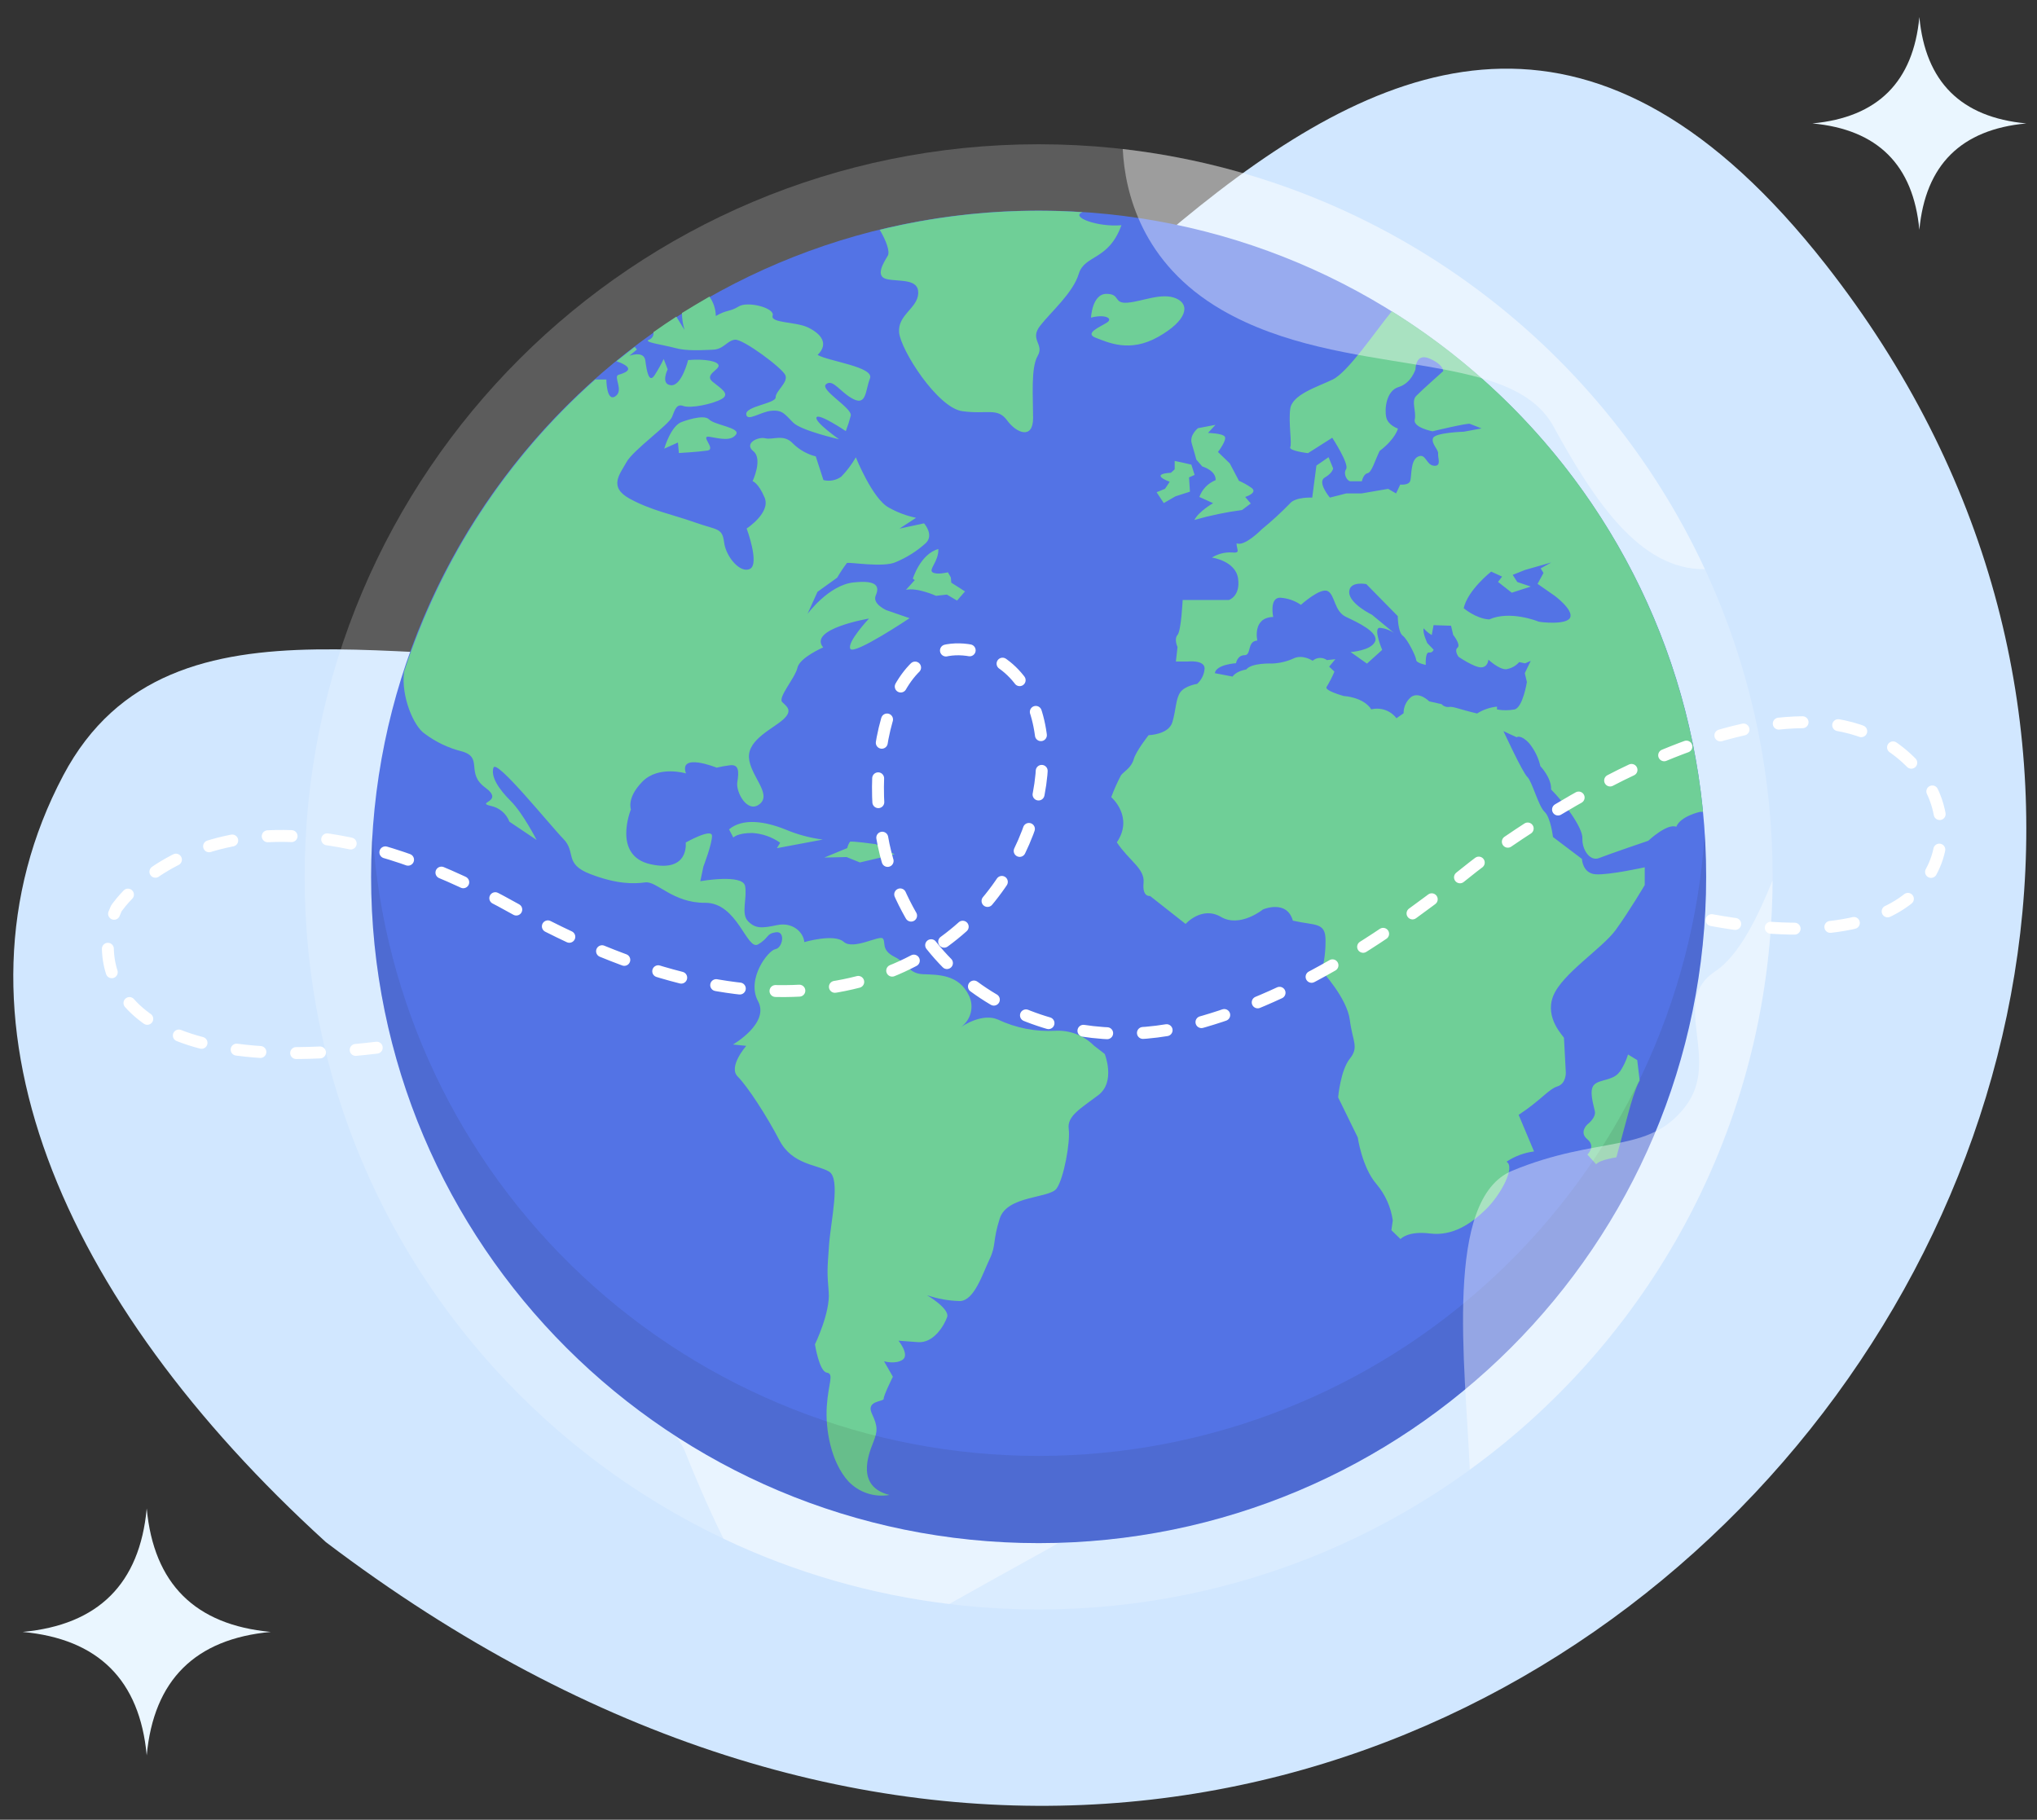
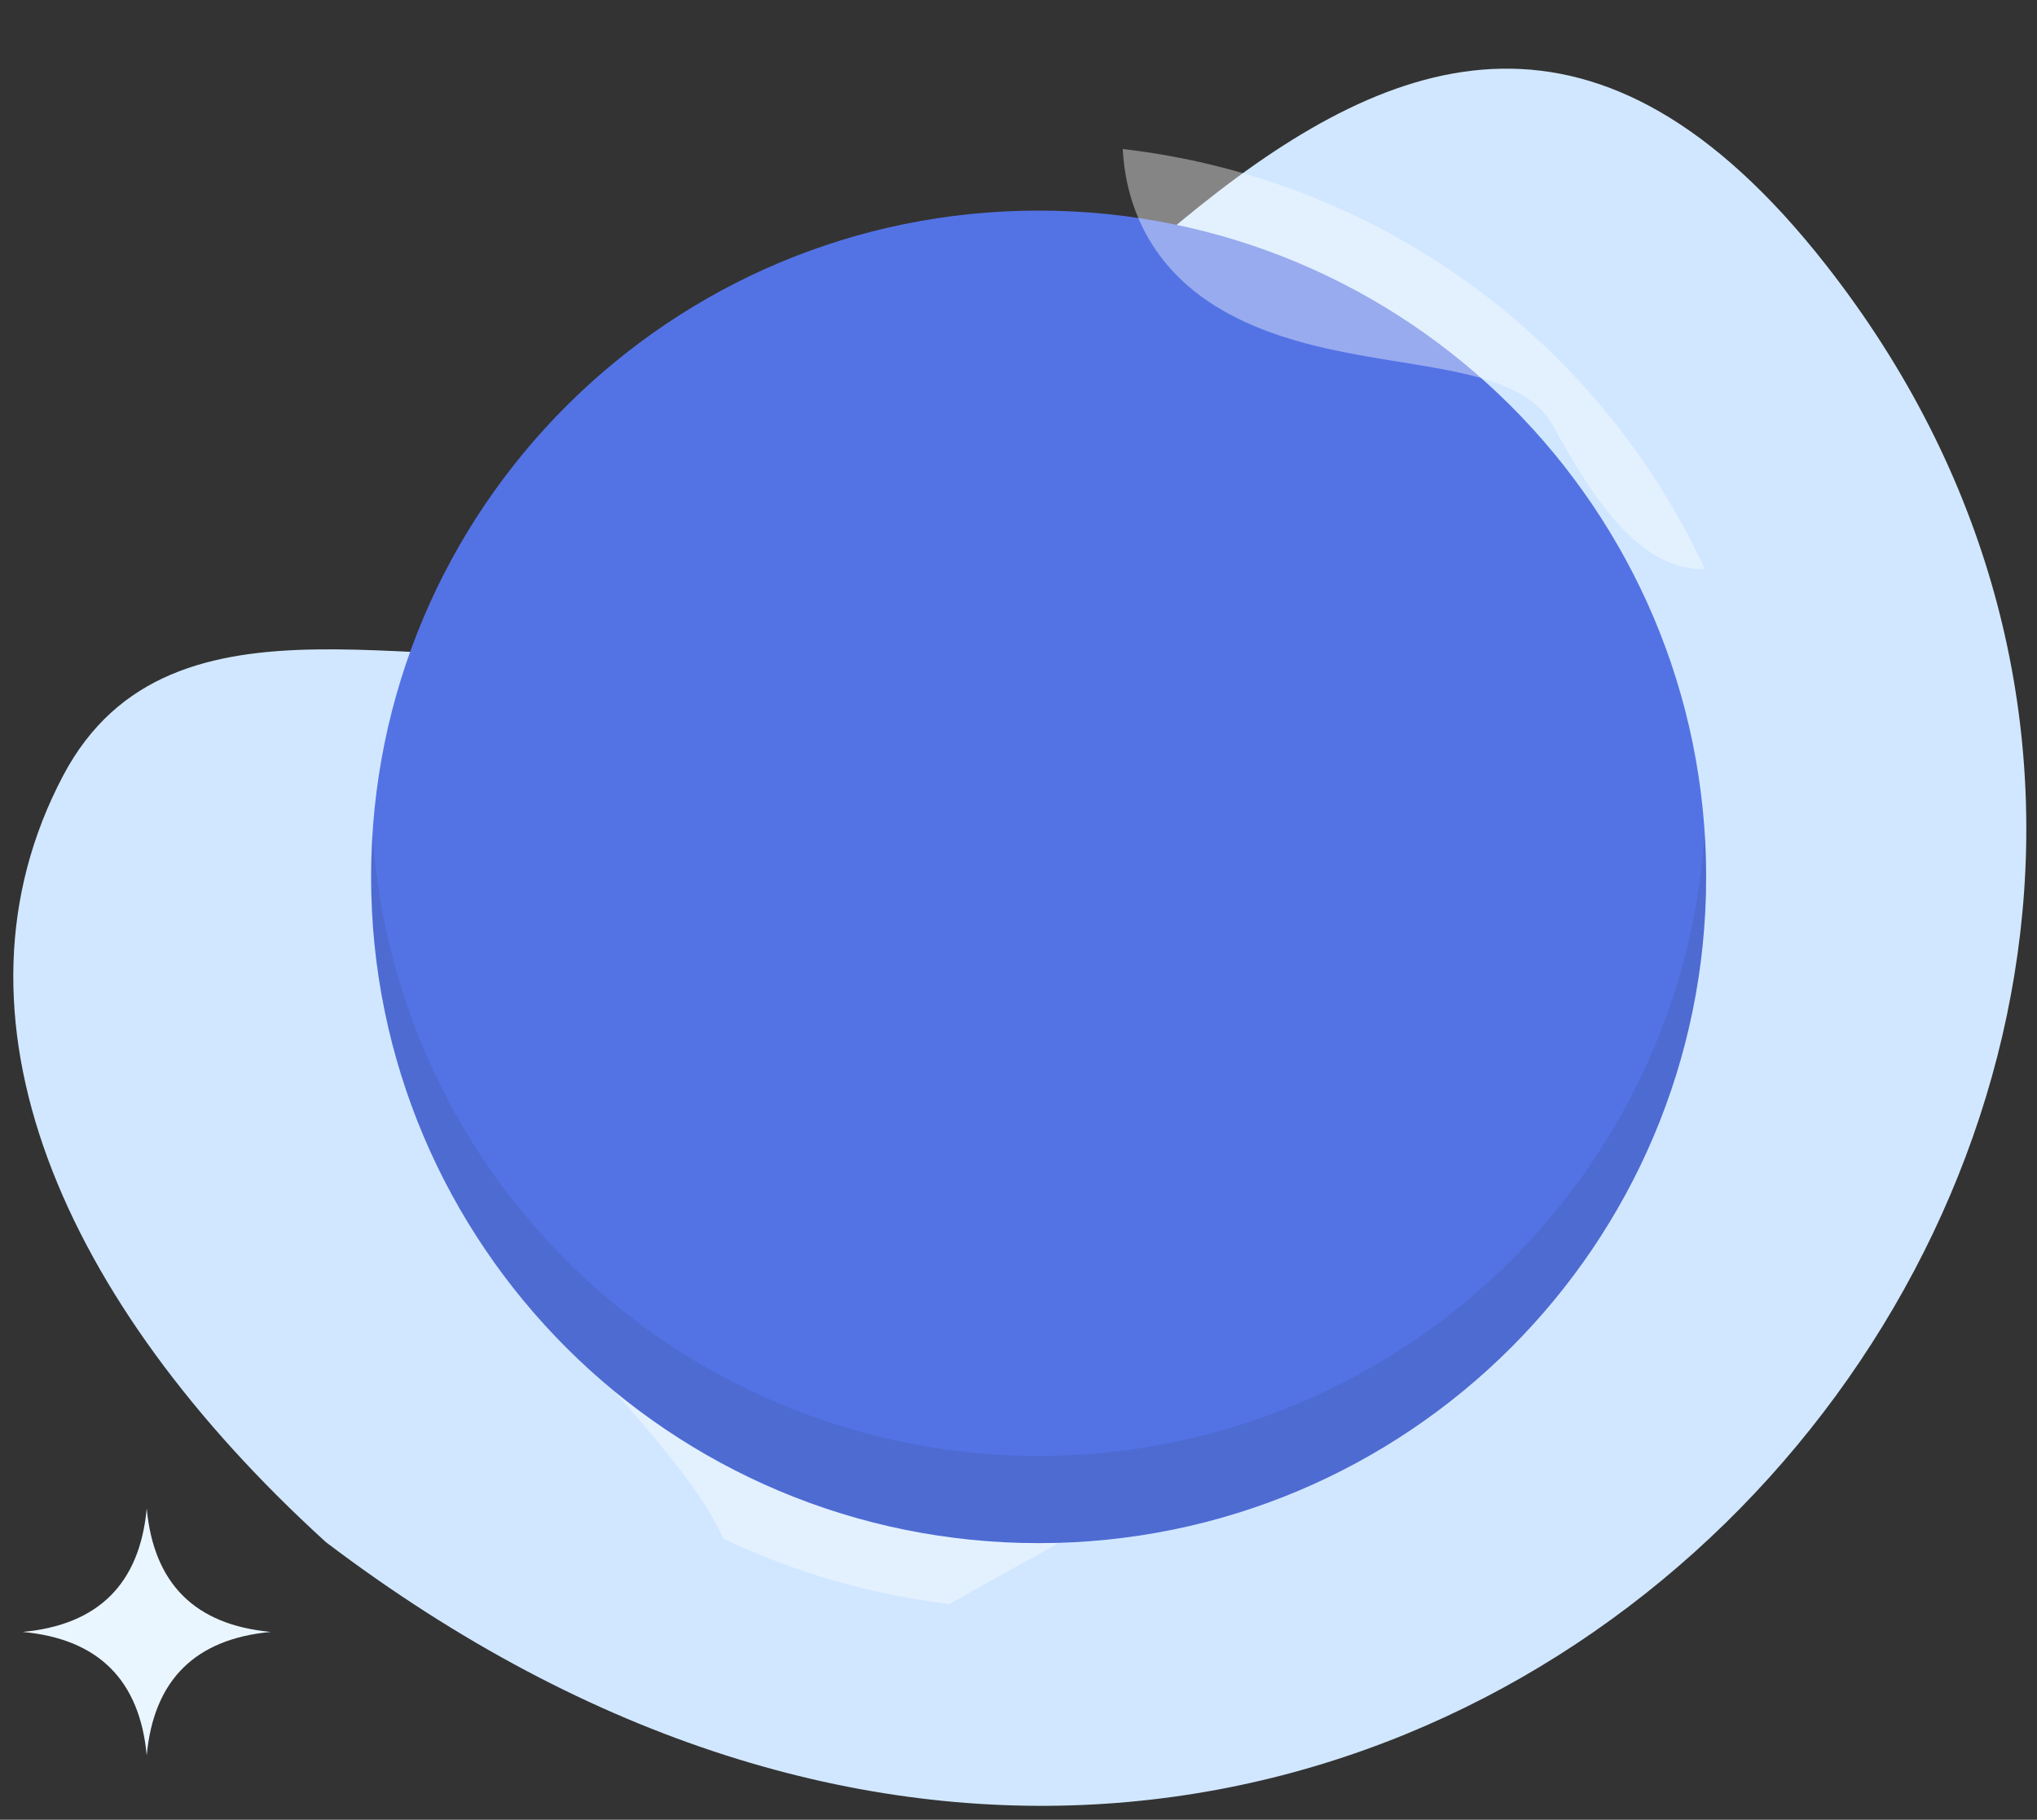
<svg xmlns="http://www.w3.org/2000/svg" width="460" height="411" viewBox="0 0 460 411" fill="none">
  <rect x="0" y="0" width="460" height="411" fill="#333333" stroke="none" />
  <path d="M73.592 348.297C13.758 293.844 -14.354 229.311 14.271 175.152C38.762 128.82 99.696 155.348 141.329 145.772C227.726 125.897 310.244 -70.349 412.291 59.761C561.119 249.522 315.805 531.964 73.592 348.297Z" fill="#D1E7FF" />
-   <path opacity="0.2" d="M234.548 363.506C326.089 363.506 400.298 289.426 400.298 198.043C400.298 106.661 326.089 32.581 234.548 32.581C143.006 32.581 68.797 106.661 68.797 198.043C68.797 289.426 143.006 363.506 234.548 363.506Z" fill="white" />
-   <path opacity="0.4" d="M116.918 290.596C133.635 311.655 151.149 318.816 154.741 327.961C156.48 332.394 159.792 340.288 163.384 347.531C179.465 355.166 196.682 360.142 214.362 362.266C220.997 358.526 229.154 354 236.772 349.784C253.489 340.639 263.685 320.376 263.685 320.376L106.122 227.379C109.289 246.908 100.191 269.496 116.918 290.596Z" fill="white" />
+   <path opacity="0.4" d="M116.918 290.596C156.48 332.394 159.792 340.288 163.384 347.531C179.465 355.166 196.682 360.142 214.362 362.266C220.997 358.526 229.154 354 236.772 349.784C253.489 340.639 263.685 320.376 263.685 320.376L106.122 227.379C109.289 246.908 100.191 269.496 116.918 290.596Z" fill="white" />
  <path d="M234.547 348.523C317.799 348.523 385.288 281.151 385.288 198.043C385.288 114.936 317.799 47.564 234.547 47.564C151.294 47.564 83.805 114.936 83.805 198.043C83.805 281.151 151.294 348.523 234.547 348.523Z" fill="#5373E5" />
-   <path d="M249.857 66.37C253.107 66.37 251.327 68.643 254.691 68.354C258.055 68.064 262.392 65.998 265.622 67.413C268.851 68.829 268.023 72.415 261.564 76.073C255.105 79.73 250.24 77.333 247.476 76.3C244.713 75.266 248.511 73.82 249.992 72.838C251.472 71.857 249.402 70.916 246.369 71.743C246.369 71.774 246.617 66.37 249.857 66.37ZM149.991 101.337L153.096 99.942L153.303 102.318C153.303 102.318 157.661 102.081 159.752 101.76C161.842 101.44 157.888 98.257 160.269 98.66C162.65 99.063 165.062 99.694 166.2 98.144C167.339 96.594 161.366 96.025 160.124 94.724C158.882 93.422 154.1 95.251 154.1 95.251C151.512 95.995 149.991 101.368 149.991 101.368V101.337ZM165.6 189.167C165.6 189.167 166.459 188.134 169.854 188.134C172.126 188.268 174.316 189.03 176.179 190.335L175.444 191.565L185.795 189.622C182.926 189.249 180.12 188.495 177.452 187.38C172.732 185.458 167.691 184.735 164.637 187.318L165.6 189.167ZM191.177 193.569L194.189 194.789L202.025 192.949L197.812 190.666C197.812 190.666 192.233 189.88 191.933 190.118C191.649 190.555 191.443 191.037 191.322 191.544L186.147 193.683L191.177 193.569ZM211.372 134.568L213.825 134.289L216.123 135.642L217.924 133.576L214.819 131.592L214.715 130.403L214.053 129.257C214.053 129.257 211.569 129.897 210.596 129.257C209.623 128.616 212.003 126.808 211.9 123.997C207.832 125.123 206.134 130.703 206.134 130.703L206.579 131.013L204.592 133.214C207.18 132.646 211.372 134.568 211.372 134.568ZM365.778 242.031C364.37 244.098 361.286 243.715 360.012 244.976C358.739 246.237 359.878 249.533 360.157 251.011C360.437 252.488 358.47 253.955 358.47 253.955C358.47 253.955 356.503 255.712 358.47 257.324C360.437 258.936 358.47 260.765 358.47 260.765L360.437 262.945C361.348 261.912 365.012 261.395 365.012 261.395C365.012 261.395 366.047 257.613 367.682 251.507C369.318 245.4 370.281 244.067 370.281 244.067L369.722 239.427L367.651 238.167C367.218 239.558 366.587 240.881 365.778 242.093V242.031ZM384.586 183.36H383.923C383.923 183.36 379.493 184.311 378.541 186.729C376.47 185.892 372.216 189.891 372.216 189.891C372.216 189.891 363.252 192.939 361.141 193.786C359.029 194.634 357.238 191.885 357.342 189.364C357.445 186.842 353.015 181.046 350.272 178.307C350.386 175.672 347.85 173.038 347.85 173.038C347.418 171.144 346.554 169.376 345.324 167.871C343.42 165.804 342.478 166.507 342.478 166.507L339.517 165.133C339.517 165.133 343.844 174.505 344.9 175.466C345.956 176.427 347.426 182.1 348.802 183.36C350.179 184.621 350.696 189.043 350.696 189.043L357.238 193.993C357.238 193.993 357.342 197.258 360.344 197.465C363.345 197.671 371.419 195.884 371.419 195.884V199.893C371.419 199.893 367.941 205.783 364.888 209.999C361.834 214.215 352.756 219.898 350.748 224.951C348.74 230.004 353.181 234.106 353.181 234.426C353.181 234.746 353.595 242.217 353.595 242.217C353.595 242.217 353.709 244.738 351.7 245.369C349.692 245.999 348.005 248.469 342.944 251.796C343.689 253.583 346.421 260.062 346.421 260.062C344.199 260.34 342.072 261.133 340.211 262.377C342.281 263.638 338.845 269.951 335.47 273.216C332.096 276.481 327.976 279.22 322.914 278.589C317.853 277.959 316.269 279.85 316.269 279.85L314.209 277.845L314.52 275.634C314.09 272.607 312.813 269.763 310.835 267.43C307.564 263.637 306.612 256.9 306.612 256.9L302.181 247.849C302.181 247.849 302.709 241.742 304.821 239.107C306.932 236.472 305.452 235.315 304.821 230.365C304.189 225.416 298.496 219.298 298.496 219.298C299.076 217.03 299.358 214.696 299.335 212.355C299.335 208.221 297.016 209.089 291.954 207.932C290.588 203.086 285.206 205.401 285.206 205.401C285.206 205.401 280.03 209.616 275.714 207.085C271.397 204.553 267.733 208.676 267.733 208.676L259.711 202.363C259.711 202.363 257.92 202.683 258.241 199.418C258.562 196.153 255.043 194.499 252.207 190.252C256.109 184.466 250.944 180.043 250.944 180.043C251.57 178.347 252.306 176.694 253.149 175.094C253.79 174.257 255.478 173.41 256.005 171.519C256.533 169.628 259.38 166.042 259.38 166.042C259.38 166.042 263.914 165.939 264.752 163.097C265.59 160.256 265.497 157.827 266.543 156.35C267.588 154.872 270.342 154.459 270.342 154.459C271.332 153.562 271.937 152.318 272.029 150.987C272.029 148.982 268.23 149.406 268.23 149.406H265.539L265.911 146.141C265.911 146.141 265.073 144.353 265.911 143.402C266.75 142.452 267.071 135.508 267.071 135.508H277.515C277.515 135.508 280.154 134.671 279.585 130.662C279.016 126.653 273.675 125.929 273.675 125.929C274.993 125.107 276.531 124.704 278.084 124.772C280.299 124.979 279.243 124.245 279.243 122.705C281.034 123.542 284.937 119.543 284.937 119.543C287.151 117.737 289.259 115.805 291.251 113.757C292.503 112.176 296.333 112.383 296.333 112.383L297.275 105.15L300.018 103.259L301.053 105.79C301.053 105.79 300.95 106.824 299.159 107.857C297.368 108.89 300.318 112.383 300.318 112.383L304.013 111.442H307.46L313.474 110.409L315.265 111.442L316.207 109.438C316.207 109.438 318.008 109.655 318.422 108.704C318.836 107.753 318.422 103.961 320.223 103.124C322.024 102.287 322.014 105.015 323.805 105.191C325.595 105.367 324.653 103.393 324.757 102.453C324.86 101.512 323.173 100.241 323.598 98.97C324.022 97.699 330.553 97.503 330.553 97.503L334.559 96.759L331.93 95.726C331.402 95.509 323.484 97.41 323.484 97.41C323.484 97.41 319.064 96.563 319.478 94.775C319.892 92.988 318.639 90.642 319.799 89.433C320.958 88.224 325.916 83.822 325.916 83.822C325.916 83.822 326.02 82.355 322.811 80.981C319.602 79.606 319.654 83.399 319.654 83.399C319.654 83.399 318.701 86.56 315.855 87.408C313.008 88.255 312.625 92.45 313.05 94.269C313.474 96.088 315.689 96.79 315.689 96.79C315.689 96.79 315.161 99.115 311.549 101.853C310.39 104.271 309.758 106.689 308.806 106.886C307.854 107.082 307.543 108.694 307.543 108.694H304.924C304.293 108.694 303.237 107.113 303.982 105.956C304.728 104.798 300.856 98.867 300.856 98.867L295.37 102.349C295.37 102.349 290.94 101.822 291.364 100.975C291.789 100.128 290.94 95.602 291.364 92.347C291.789 89.092 297.482 87.397 300.96 85.713C304.438 84.029 310.566 74.853 314.313 70.296C333.933 82.509 350.476 99.064 362.662 118.68C374.847 138.297 382.349 160.449 384.586 183.422V183.36ZM345.676 149.261L344.403 149.819L343.068 149.54C342.305 150.408 341.261 150.979 340.118 151.152C338.503 151.225 336.112 148.982 336.112 148.982C336.112 148.982 336.039 150.667 334.497 150.729C332.955 150.791 329.373 148.342 329.373 148.342C329.373 148.342 328.338 146.947 329.146 146.275C329.953 145.603 328.162 143.392 328.162 143.392L327.676 141.325L323.732 141.191L323.318 143.433C322.628 143.027 322.009 142.51 321.486 141.904C321.206 142.937 322.324 145.262 322.324 145.262L323.732 146.73C323.673 146.947 323.533 147.134 323.341 147.251C323.148 147.369 322.918 147.407 322.697 147.36C321.796 147.298 321.972 150.171 321.972 150.171C321.972 150.171 319.799 149.747 319.799 149.044C319.799 148.342 317.894 144.415 316.776 143.578C315.658 142.741 315.648 139.156 315.648 139.156L308.547 131.922C308.547 131.922 304.676 131.147 304.676 133.751C304.676 136.355 309.851 138.866 309.851 138.866L314.851 142.999C313.885 142.312 312.752 141.898 311.57 141.801C310.027 141.801 312.129 146.781 312.129 146.781L308.692 149.881L304.997 147.267C304.997 147.267 309.603 146.967 310.514 144.901C311.425 142.834 306.653 140.592 303.962 139.331C301.27 138.071 301.498 134.351 299.821 133.503C298.144 132.656 293.776 136.603 293.776 136.603C292.382 135.649 290.754 135.092 289.067 134.991C286.603 134.991 287.514 139.342 287.514 139.342C282.732 139.486 283.932 144.673 283.932 144.673C281.541 144.818 282.67 147.98 281.045 147.98C279.419 147.98 279.119 149.788 279.119 149.788C279.119 149.788 274.617 150.067 274.337 152.041L278.343 152.805C278.343 152.805 279.047 151.617 281.448 151.194C282.639 149.654 287.286 149.861 287.286 149.861C288.938 149.796 290.562 149.413 292.068 148.734C294.139 147.701 296.426 149.23 296.426 149.23C296.869 148.845 297.429 148.622 298.016 148.595C298.602 148.569 299.18 148.742 299.656 149.086L301.56 148.879L300.152 150.563L301.343 151.69C300.843 152.879 300.255 154.029 299.583 155.13C298.952 155.967 303.454 157.197 303.454 157.197C303.454 157.197 307.885 157.414 309.665 160.214C310.705 159.957 311.797 160.01 312.808 160.366C313.818 160.722 314.701 161.366 315.348 162.219L316.963 161.093C316.951 160.379 317.104 159.673 317.409 159.028C317.714 158.383 318.163 157.817 318.722 157.373C320.554 156.174 322.749 158.406 322.749 158.406L325.543 159.036C325.752 159.27 326.015 159.45 326.309 159.559C326.603 159.669 326.919 159.706 327.231 159.667C328.266 159.532 329.135 160.09 333.555 161.144C334.916 160.288 336.457 159.758 338.058 159.594V160.235C339.362 160.472 340.698 160.472 342.002 160.235C343.896 159.811 344.807 154.035 344.807 154.035L344.331 152.041L345.676 149.261ZM351.09 134.568L347.218 131.871L348.554 129.401L347.922 128.368L350.313 127.035L344.403 128.719L341.598 129.835L342.633 131.447L345.687 132.48L341.391 133.865L338.286 131.426L339.207 130.228L336.743 129.102C336.743 129.102 331.464 133.235 330.533 137.368C330.533 137.368 333.348 139.755 336.298 139.9C340.935 137.833 347.125 140.251 347.405 140.385C347.684 140.52 353.812 141.232 354.578 139.476C355.344 137.719 351.09 134.568 351.09 134.568ZM146.626 76.703C144.981 77.271 149.732 77.85 152.444 78.594C155.156 79.338 158.406 79.069 160.942 78.986C163.478 78.904 164.151 76.92 165.972 76.723C167.794 76.527 176.686 83.13 177.359 84.752C178.031 86.374 175.133 88.327 175.164 89.733C175.195 91.138 168.364 91.737 168.519 93.546C168.674 95.354 171.717 92.988 174.243 92.771C176.769 92.554 177.286 93.639 179.129 95.457C180.971 97.276 189.48 99.208 189.48 99.208C189.48 99.208 183.89 95.302 184.387 94.269C184.884 93.236 191.001 97.369 191.001 97.369C191.441 96.231 191.814 95.068 192.119 93.887C192.533 92.161 184.977 88.028 186.561 86.757C188.144 85.486 189.832 88.73 192.771 90.167C195.711 91.603 195.411 88.1 196.456 85.486C197.502 82.872 187.233 81.632 184.635 80.164C187.306 77.54 185.277 75.318 182.482 73.965C179.688 72.611 173.932 73.014 174.481 71.278C175.03 69.542 168.829 67.961 166.821 69.211C164.813 70.462 164.202 69.883 161.646 71.371C161.62 69.799 161.118 68.272 160.207 66.99C158.137 68.181 156.067 69.418 153.996 70.699C154.013 71.991 154.208 73.274 154.576 74.512L152.734 71.516C150.974 72.652 149.245 73.809 147.558 75.019C147.616 75.363 147.555 75.717 147.386 76.022C147.217 76.328 146.949 76.568 146.626 76.703ZM241.338 254.958C240.945 252.034 244.05 250.36 248.025 247.342C252 244.325 249.474 238.043 249.474 238.043L247.031 236.152C245.91 235.024 244.564 234.143 243.081 233.566C241.597 232.99 240.009 232.73 238.419 232.804C233.921 233.065 229.43 232.194 225.356 230.272C221.847 228.753 217.531 231.605 216.858 232.07C218.02 231.292 218.856 230.115 219.205 228.762C219.554 227.409 219.393 225.976 218.752 224.734C216.475 220.094 211.91 220.156 208.515 220.032C205.12 219.908 205.068 217.645 201.963 216.085C198.858 214.525 200.12 212.716 199.344 211.952C198.568 211.187 192.668 214.638 190.525 212.716C188.382 210.794 181.634 212.778 181.634 212.778C181.437 210.536 178.984 208.211 175.516 208.934C172.049 209.658 170.651 209.782 168.954 208.097C167.256 206.413 168.778 202.931 168.26 200.12C167.742 197.31 158.147 199.025 158.147 199.025L158.841 195.719C158.841 195.719 160.807 190.624 160.787 188.785C160.766 186.946 154.845 190.294 154.845 190.294C154.845 190.294 155.715 197.113 146.947 195.202C138.18 193.29 142.476 182.802 142.476 182.802C142.476 182.802 141.441 180.219 145.084 176.52C148.728 172.821 154.907 174.68 154.907 174.68C153.22 169.896 161.842 173.379 161.842 173.379C162.799 173.153 163.766 172.977 164.741 172.852C166.945 172.521 166.873 174.36 166.5 176.644C166.128 178.927 168.829 183.877 171.593 181.562C174.357 179.248 169.337 175.135 169.13 171.064C168.923 166.993 174.626 164.533 176.851 162.508C179.077 160.483 177.731 159.615 176.655 158.582C175.578 157.548 179.574 153.115 180.081 150.811C180.588 148.507 185.888 146.223 185.888 146.223C182.42 142.018 196.239 139.703 196.239 139.703C196.239 139.703 191.198 145.066 192.026 146.544C192.854 148.021 205.399 139.621 205.399 139.621L200.162 137.812C200.162 137.812 196.932 136.397 197.76 134.495C198.588 132.594 198.299 130.93 192.709 131.55C187.12 132.17 182.358 138.649 182.358 138.649L184.604 133.669L189.055 130.465C189.719 129.326 190.448 128.225 191.239 127.169C191.633 126.859 199.52 128.296 202.367 126.921C204.819 125.891 207.079 124.455 209.053 122.674C211.01 120.814 208.67 118.2 208.67 118.2L203.122 119.388L206.869 116.95C204.72 116.506 202.653 115.732 200.741 114.656C197.046 112.724 193.268 103.29 193.268 103.29C192.354 104.875 191.248 106.343 189.976 107.66C189.401 108.072 188.743 108.354 188.048 108.486C187.352 108.618 186.636 108.597 185.95 108.425L184.221 103.083C182.264 102.586 180.476 101.573 179.046 100.148C176.976 97.927 174.46 99.415 172.835 98.991C171.21 98.567 167.929 100.128 170.123 101.905C172.318 103.682 169.947 108.683 169.947 108.683C169.947 108.683 171.241 108.993 172.67 112.393C174.098 115.793 168.612 119.368 168.612 119.368C168.612 119.368 171.552 127.283 169.399 128.461C167.246 129.639 163.944 125.826 163.519 122.488C163.095 119.151 162.018 119.791 156.915 117.983C151.812 116.175 147.092 115.307 142.196 112.631C137.3 109.954 140.023 107.041 141.482 104.364C142.941 101.688 151.057 95.933 151.75 94.186C152.444 92.44 152.785 91.138 154.359 91.706C155.932 92.275 160.952 91.272 162.971 90.115C164.989 88.958 162.764 87.738 160.9 86.199C159.037 84.659 162.36 83.543 162.277 82.562C162.194 81.58 159.172 81.001 155.394 81.322C155.394 81.322 153.934 87.232 151.512 87.005C149.09 86.778 150.777 83.409 150.777 83.409L149.877 81.084C149.265 82.352 148.573 83.581 147.806 84.763C146.564 86.674 146.036 83.822 145.736 81.456C145.436 79.09 142.113 80.361 142.113 80.361L143.832 78.945C143.832 78.945 143.656 78.707 143.345 78.335C141.965 79.403 140.585 80.488 139.205 81.59C139.515 81.694 139.815 81.807 140.126 81.931C143.645 83.45 140.892 84.277 139.66 84.659C138.428 85.041 140.954 88.214 138.946 89.516C136.938 90.818 136.928 85.713 136.928 85.713C136.928 85.713 135.613 85.713 134.412 85.713C114.4 103.503 99.498 126.294 91.238 151.741C90.555 157.331 93.412 163.996 95.855 165.67C98.396 167.588 101.301 168.97 104.394 169.731C109.177 171.147 105.098 174.598 109.57 177.873C114.041 181.149 107.324 181.17 110.781 182.007C111.737 182.191 112.629 182.616 113.374 183.242C114.119 183.867 114.691 184.673 115.035 185.582L121.184 189.715C121.184 189.715 118.078 183.639 115.346 180.922C112.613 178.204 110.771 175.393 111.443 173.368C112.116 171.343 124.289 186.481 127.229 189.477C130.168 192.474 127.301 195.099 133.284 197.403C139.267 199.707 143.076 199.655 145.705 199.294C148.334 198.932 151.916 203.964 159.234 203.902C166.552 203.84 168.643 214.783 171.189 213.295C173.736 211.807 172.959 210.887 175.195 210.557C177.431 210.226 176.769 214.08 175.102 214.37C173.436 214.659 168.488 221.138 171.179 226.118C173.87 231.099 165.527 235.904 165.527 235.904L168.519 236.214C168.519 236.214 164.378 240.936 166.583 243.137C168.788 245.338 173.135 252.013 176.013 257.541C178.891 263.069 184.532 263.007 187.213 264.609C189.894 266.21 187.606 275.706 187.213 281.235C186.819 286.763 186.747 287.186 187.14 291.805C187.534 296.424 184.035 303.626 184.035 303.626C184.035 303.626 184.987 309.743 186.706 310.012C188.424 310.281 187.047 312.378 186.706 317.628C186.364 322.877 187.658 330.234 191.56 334.543C192.734 335.789 194.2 336.725 195.826 337.266C197.452 337.807 199.188 337.936 200.876 337.643C193.237 335.762 196.135 328.467 197.17 325.842C198.205 323.218 198.268 322.226 196.881 319.25C195.494 316.274 199.624 316.615 199.561 315.912C199.499 315.21 201.632 310.942 201.632 310.942L199.634 307.45C199.634 307.45 202.242 308.214 203.847 307.088C205.451 305.962 202.905 302.8 202.905 302.8L207.304 303.13C210.854 303.389 213.194 299.379 213.877 297.488C214.56 295.598 209.354 292.529 209.354 292.529C211.754 293.353 214.268 293.8 216.806 293.851C220.036 293.717 221.909 287.651 223.462 284.407C225.015 281.162 224.104 280.398 225.77 275.19C227.437 269.982 236.96 270.695 238.595 268.442C240.231 266.19 241.742 257.882 241.338 254.958ZM198.671 51.904C200.193 54.487 201 56.884 200.483 57.752C199.561 59.312 197.502 62.453 200.307 63.053C203.112 63.652 207.49 62.856 207.356 66.246C207.221 69.635 202.698 71.092 203.039 75.07C203.381 79.048 211.714 92.078 217.282 92.864C222.851 93.649 225.253 91.965 227.416 94.93C229.579 97.896 233.295 99.28 233.295 94.424C233.295 89.567 232.767 83.058 234.33 80.381C235.893 77.705 232.416 76.744 234.889 73.572C237.363 70.4 242.301 66.173 243.615 61.834C244.93 57.494 250.343 58.899 253.242 50.87C247.828 51.335 241.597 48.99 244.454 47.925C241.183 47.705 237.881 47.595 234.548 47.595C222.459 47.594 210.415 49.041 198.671 51.904ZM270.528 96.707C270.528 96.707 268.551 98.257 269.12 100.148C269.689 102.039 270.155 103.796 270.155 103.796L271.491 105.346C271.491 105.346 274.648 106.255 274.513 108.446C273.668 108.784 272.903 109.297 272.27 109.95C271.637 110.604 271.149 111.383 270.838 112.238L273.944 113.643C273.944 113.643 270.642 115.545 269.731 117.436C273.254 116.417 276.849 115.668 280.486 115.193L282.452 113.716L281.189 112.238C281.189 112.238 284.357 111.256 282.452 110.068C281.61 109.494 280.716 108.999 279.782 108.59L277.712 104.664L275.041 102.081C275.041 102.081 277.111 99.394 276.583 98.619C276.055 97.844 272.795 97.782 272.795 97.782L274.482 95.953L270.528 96.707ZM264.121 108.849L263.086 110.399L261.191 111.174L262.806 113.623L265.477 112.083L268.716 111.05L268.509 107.826L269.772 107.258L269.037 104.943L267.236 104.519L265.27 104.106V105.997L264.431 106.772C259.338 107.092 264.121 108.797 264.121 108.797V108.849Z" fill="#6FCF97" />
  <path opacity="0.1" d="M234.547 328.829C196.277 328.827 159.441 314.296 131.508 288.182C103.574 262.069 86.635 226.327 84.126 188.207C83.919 191.462 83.805 194.727 83.805 198.033C83.805 237.943 99.687 276.218 127.956 304.439C156.226 332.659 194.568 348.513 234.547 348.513C274.526 348.513 312.868 332.659 341.137 304.439C369.407 276.218 385.288 237.943 385.288 198.033C385.288 194.727 385.175 191.462 384.968 188.207C382.458 226.327 365.519 262.069 337.586 288.182C309.653 314.296 272.816 328.827 234.547 328.829Z" fill="#272727" />
  <path opacity="0.4" d="M385 128.544C373.061 102.814 354.703 80.576 331.685 63.962C308.667 47.347 281.76 36.911 253.542 33.656C254.029 43.472 257.848 59.488 275.839 69.956C303.32 85.941 340.822 78.305 350.738 96.191C359.858 112.807 370.209 128.781 385 128.544Z" fill="white" />
-   <path opacity="0.4" d="M387.278 219.412C376.927 226.17 388.872 239.283 380.508 250.019C372.145 260.755 361.007 256.373 341.496 264.413C326.062 270.767 330.875 307.935 331.91 331.929C352.99 316.674 370.168 296.671 382.049 273.544C393.93 250.417 400.179 224.819 400.289 198.829C397.122 206.61 392.836 215.785 387.278 219.412Z" fill="white" />
-   <path d="M386.528 207.816C440.119 217.59 443.711 187.759 434.376 175.458C408.611 141.507 343.031 187.375 331.451 196.753C308.944 214.98 288.025 226.736 268.121 231.709C244.237 237.677 212.493 229.084 201.173 196.753C194.242 176.956 199.334 142.028 220.36 147.16C257.627 156.256 226.486 266.97 116.173 205.199C50.268 168.295 26.258 205.2 26.258 205.2C20.075 218.668 26.333 243.644 85.077 236.623" stroke="white" stroke-width="2.694" stroke-linecap="round" stroke-dasharray="5.39 8.08" />
-   <path d="M433.433 51.907C434.802 37.248 442.854 29.238 457.588 27.876C442.854 26.513 434.802 18.503 433.435 3.844C432.066 18.503 424.014 26.513 409.28 27.875C424.013 29.237 432.064 37.248 433.433 51.907Z" fill="#EAF6FF" />
  <path d="M33.132 396.454C34.719 379.449 44.06 370.157 61.151 368.578C44.06 366.997 34.72 357.706 33.133 340.701C31.546 357.706 22.205 366.997 5.114 368.577C22.204 370.156 31.544 379.449 33.132 396.454Z" fill="#EAF6FF" />
</svg>